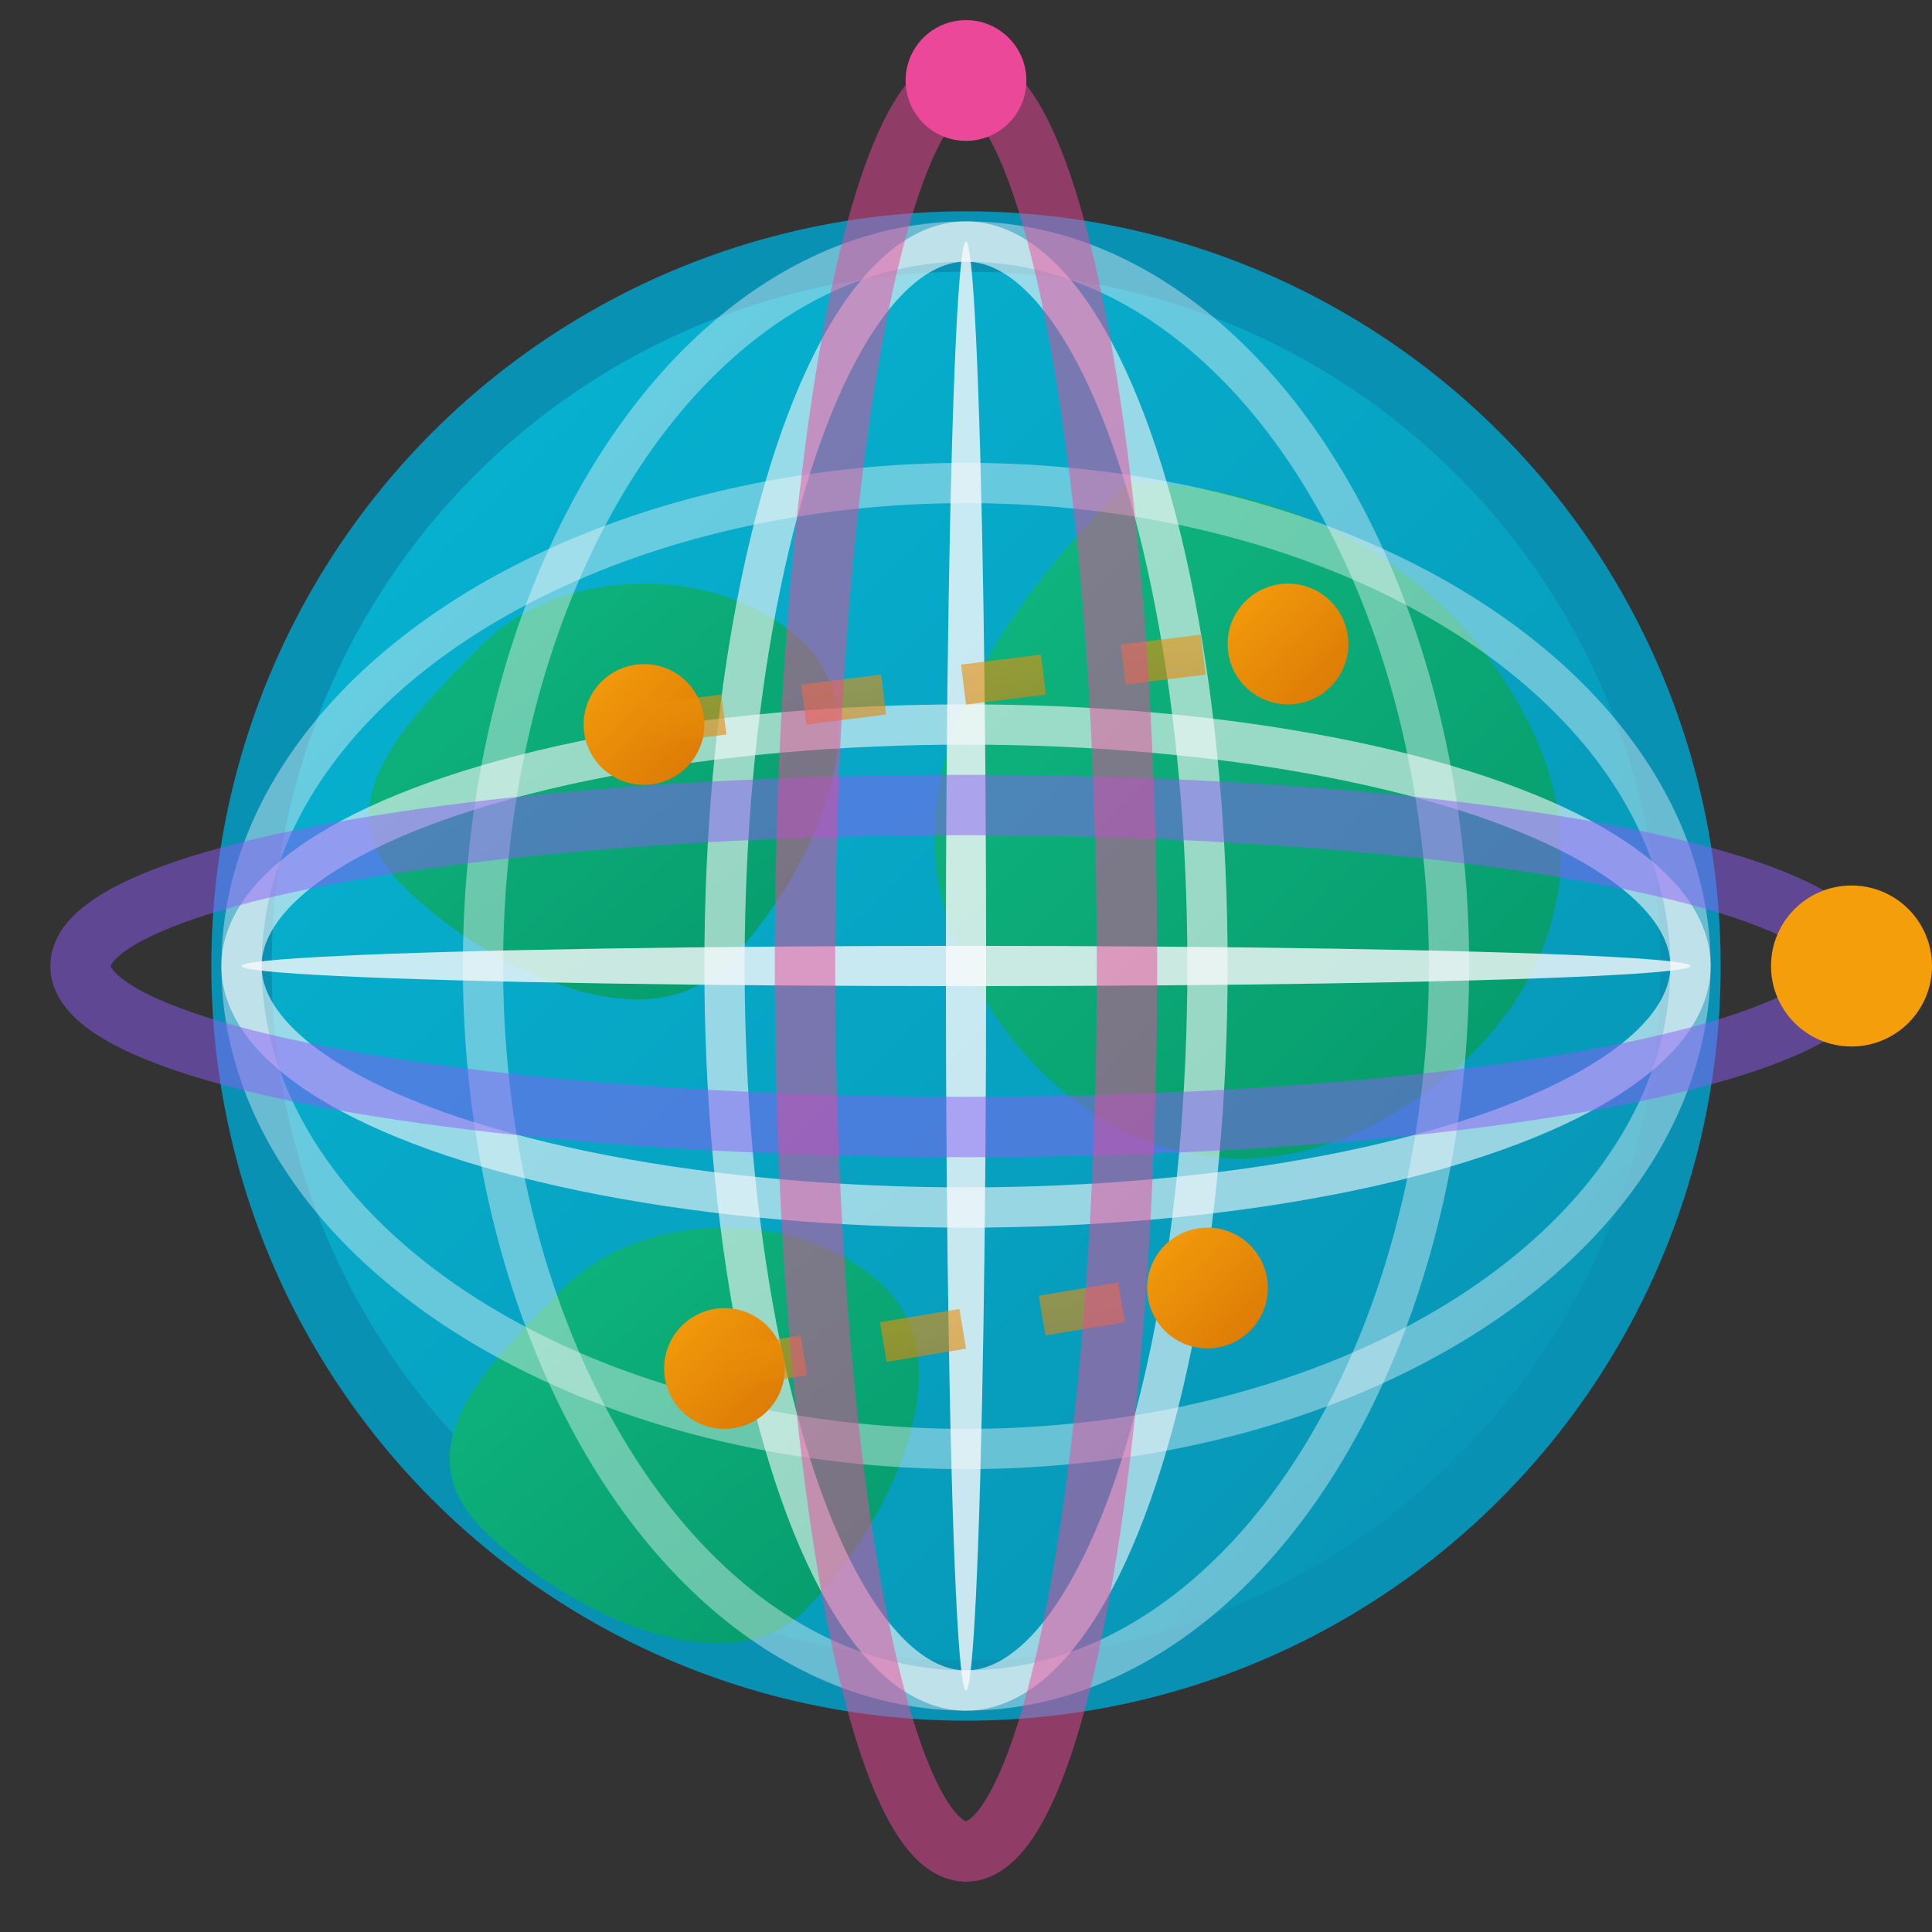
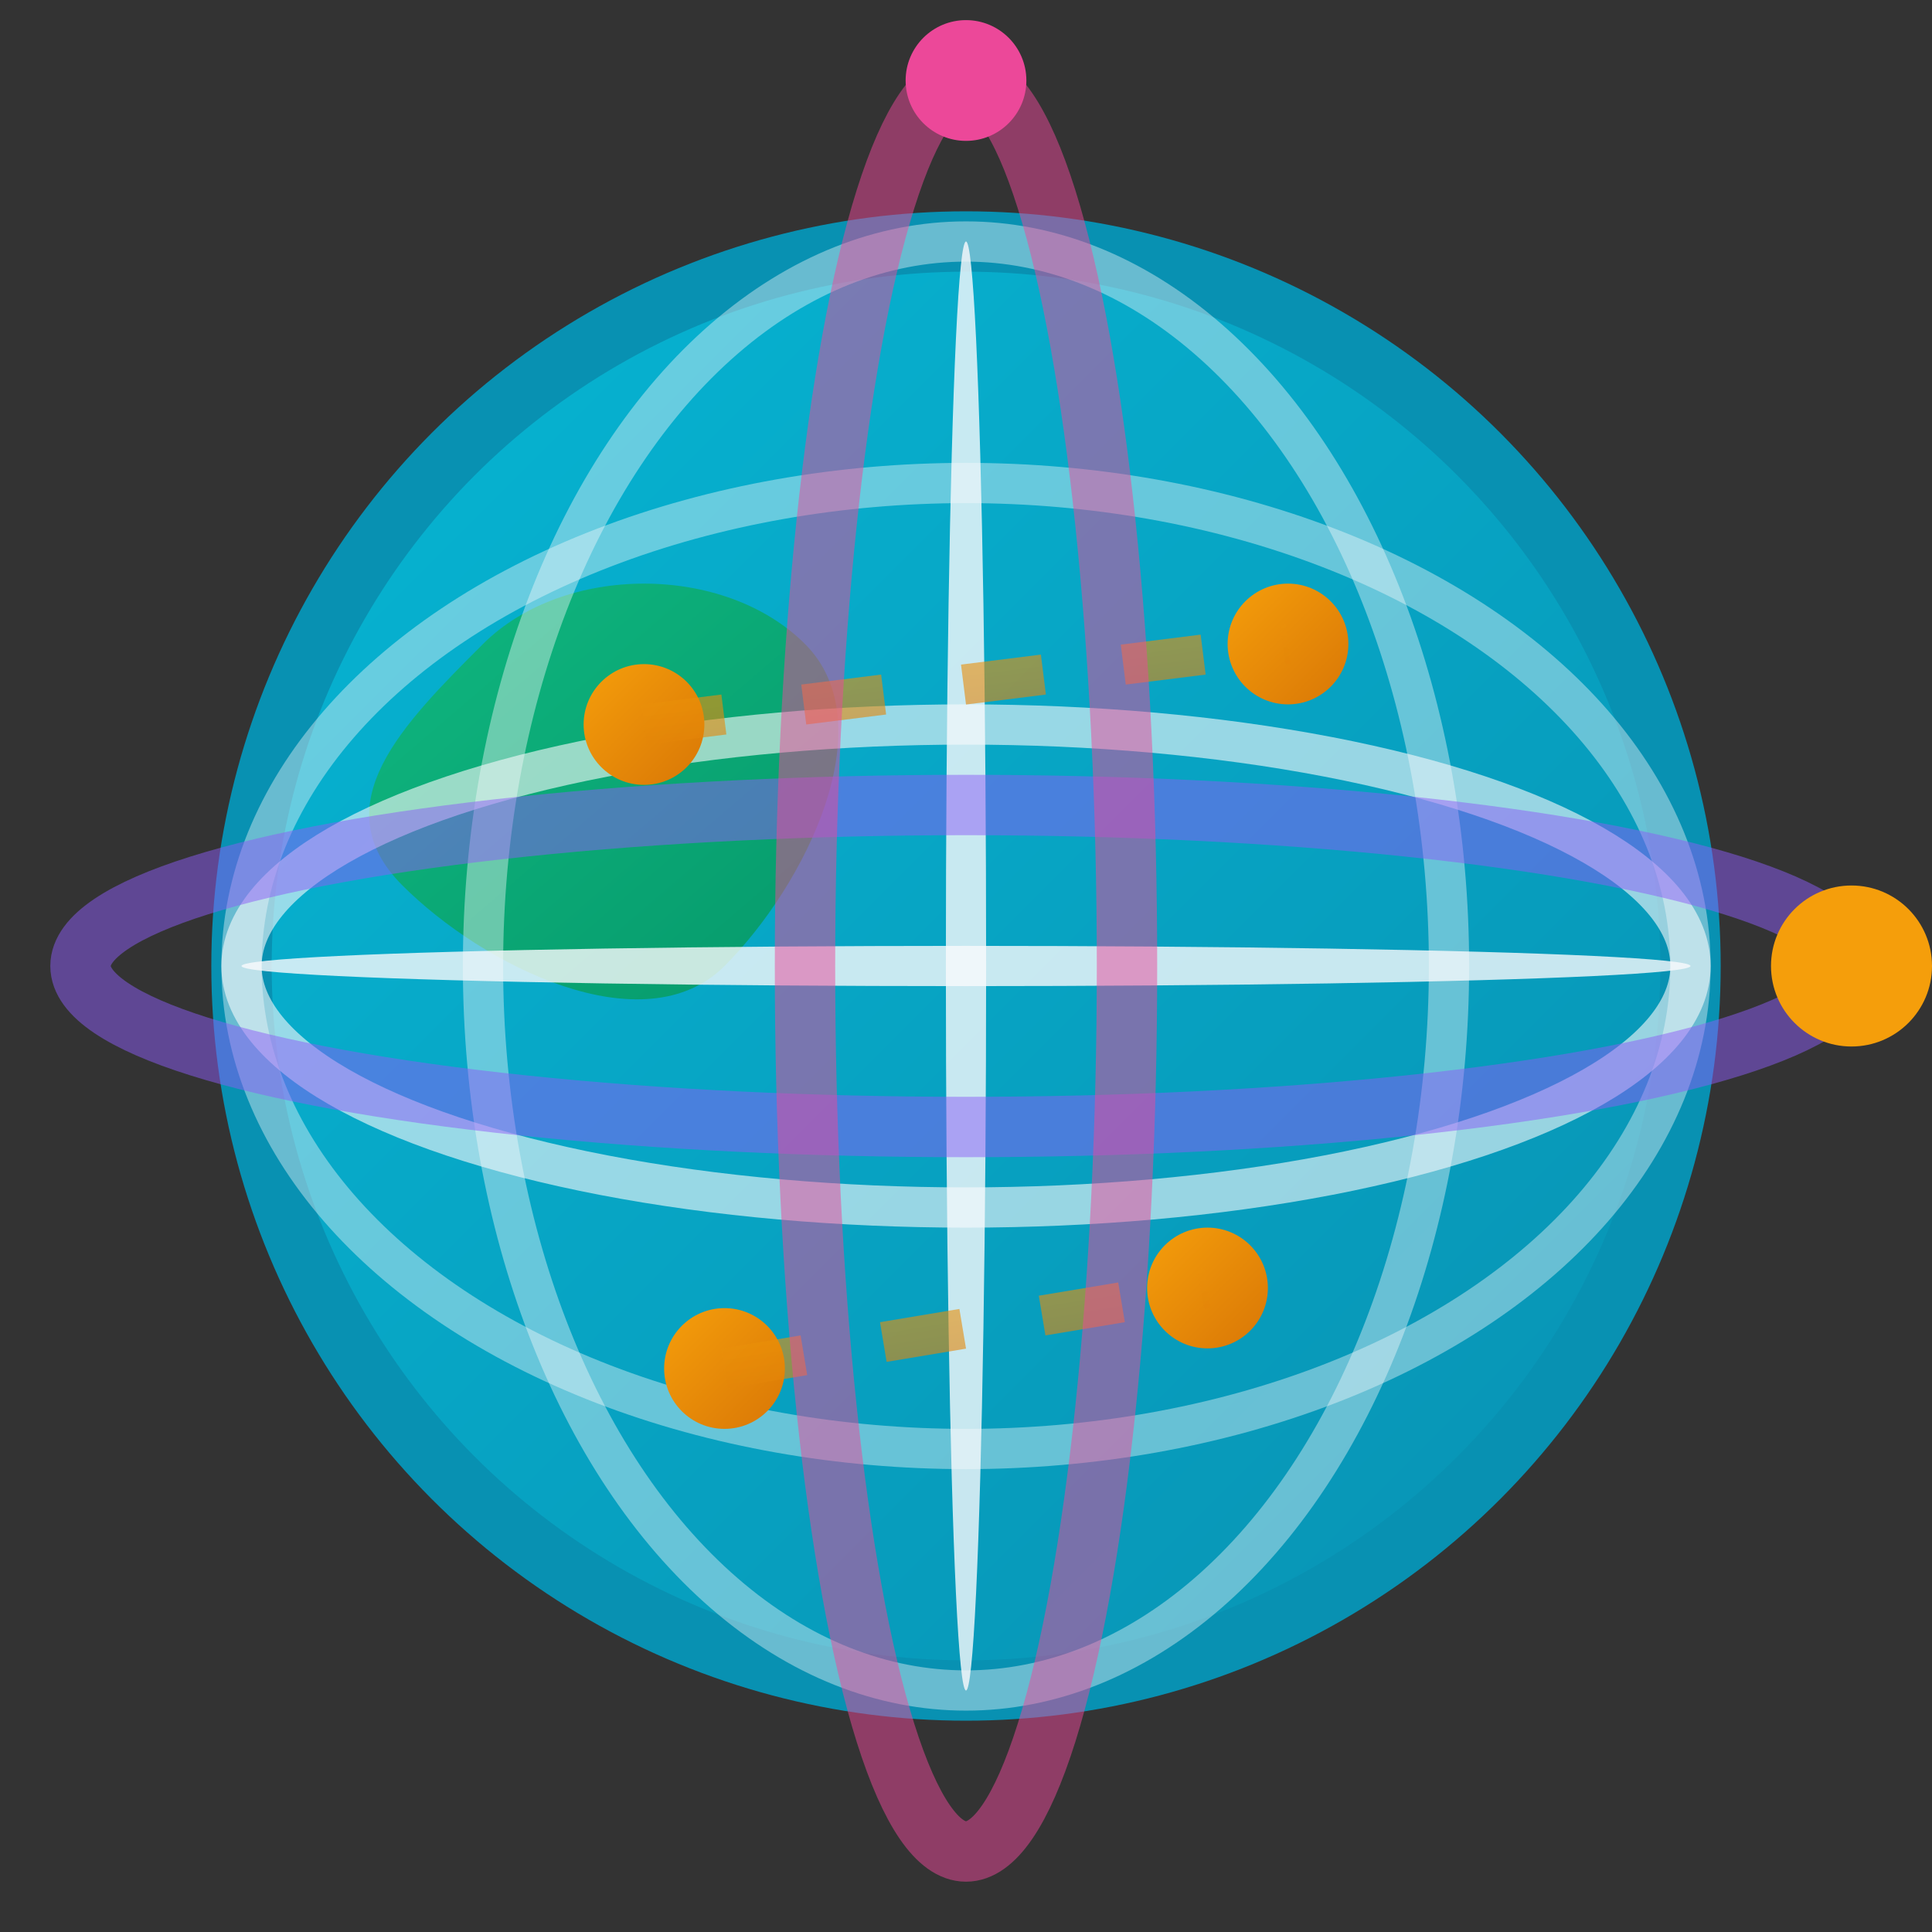
<svg xmlns="http://www.w3.org/2000/svg" width="48" height="48" viewBox="0 0 48 48" fill="none">
  <rect x="0" y="0" width="48" height="48" fill="#333333" stroke="none" />
  <defs>
    <linearGradient id="grad1" x1="0%" y1="0%" x2="100%" y2="100%">
      <stop offset="0%" style="stop-color:#06B6D4;stop-opacity:1" />
      <stop offset="100%" style="stop-color:#0891B2;stop-opacity:1" />
    </linearGradient>
    <linearGradient id="grad2" x1="0%" y1="0%" x2="100%" y2="100%">
      <stop offset="0%" style="stop-color:#10B981;stop-opacity:1" />
      <stop offset="100%" style="stop-color:#059669;stop-opacity:1" />
    </linearGradient>
    <linearGradient id="grad3" x1="0%" y1="0%" x2="100%" y2="100%">
      <stop offset="0%" style="stop-color:#F59E0B;stop-opacity:1" />
      <stop offset="100%" style="stop-color:#D97706;stop-opacity:1" />
    </linearGradient>
  </defs>
  <circle cx="24" cy="24" r="18" fill="url(#grad1)" stroke="#0891B2" stroke-width="1.5" />
  <path d="M12 16C14 14 18 14 20 16C22 18 20 22 18 24C16 26 12 24 10 22C8 20 10 18 12 16Z" fill="url(#grad2)" />
-   <path d="M28 12C32 12 36 14 38 18C40 22 38 26 34 28C30 30 26 28 24 24C22 20 24 16 28 12Z" fill="url(#grad2)" />
-   <path d="M14 32C16 30 20 30 22 32C24 34 22 38 20 40C18 42 14 40 12 38C10 36 12 34 14 32Z" fill="url(#grad2)" />
  <ellipse cx="24" cy="24" rx="18" ry="6" fill="none" stroke="#F8FAFC" stroke-width="1" opacity="0.6" />
  <ellipse cx="24" cy="24" rx="18" ry="12" fill="none" stroke="#F8FAFC" stroke-width="1" opacity="0.4" />
-   <ellipse cx="24" cy="24" rx="6" ry="18" fill="none" stroke="#F8FAFC" stroke-width="1" opacity="0.6" />
  <ellipse cx="24" cy="24" rx="12" ry="18" fill="none" stroke="#F8FAFC" stroke-width="1" opacity="0.4" />
  <ellipse cx="24" cy="24" rx="18" ry="0.5" fill="#F8FAFC" opacity="0.8" />
  <ellipse cx="24" cy="24" rx="0.5" ry="18" fill="#F8FAFC" opacity="0.8" />
  <circle cx="16" cy="18" r="1.5" fill="url(#grad3)">
    <animate attributeName="opacity" values="0.5;1;0.5" dur="2s" repeatCount="indefinite" />
  </circle>
  <circle cx="32" cy="16" r="1.5" fill="url(#grad3)">
    <animate attributeName="opacity" values="1;0.5;1" dur="2s" repeatCount="indefinite" />
  </circle>
  <circle cx="18" cy="34" r="1.5" fill="url(#grad3)">
    <animate attributeName="opacity" values="0.7;1;0.7" dur="1.8s" repeatCount="indefinite" />
  </circle>
  <circle cx="30" cy="32" r="1.5" fill="url(#grad3)">
    <animate attributeName="opacity" values="1;0.7;1" dur="1.8s" repeatCount="indefinite" />
  </circle>
  <path d="M16 18L32 16" stroke="url(#grad3)" stroke-width="1" stroke-dasharray="2,2" opacity="0.6">
    <animate attributeName="opacity" values="0.3;0.8;0.3" dur="3s" repeatCount="indefinite" />
  </path>
  <path d="M18 34L30 32" stroke="url(#grad3)" stroke-width="1" stroke-dasharray="2,2" opacity="0.6">
    <animate attributeName="opacity" values="0.8;0.3;0.8" dur="3s" repeatCount="indefinite" />
  </path>
  <ellipse cx="24" cy="24" rx="22" ry="4" fill="none" stroke="#8B5CF6" stroke-width="1.5" opacity="0.5">
    <animateTransform attributeName="transform" type="rotate" values="0 24 24;360 24 24" dur="10s" repeatCount="indefinite" />
  </ellipse>
  <ellipse cx="24" cy="24" rx="4" ry="22" fill="none" stroke="#EC4899" stroke-width="1.5" opacity="0.5">
    <animateTransform attributeName="transform" type="rotate" values="0 24 24;-360 24 24" dur="8s" repeatCount="indefinite" />
  </ellipse>
  <circle cx="46" cy="24" r="2" fill="#F59E0B">
    <animateTransform attributeName="transform" type="rotate" values="0 24 24;360 24 24" dur="10s" repeatCount="indefinite" />
  </circle>
  <circle cx="24" cy="2" r="1.5" fill="#EC4899">
    <animateTransform attributeName="transform" type="rotate" values="0 24 24;-360 24 24" dur="8s" repeatCount="indefinite" />
  </circle>
</svg>